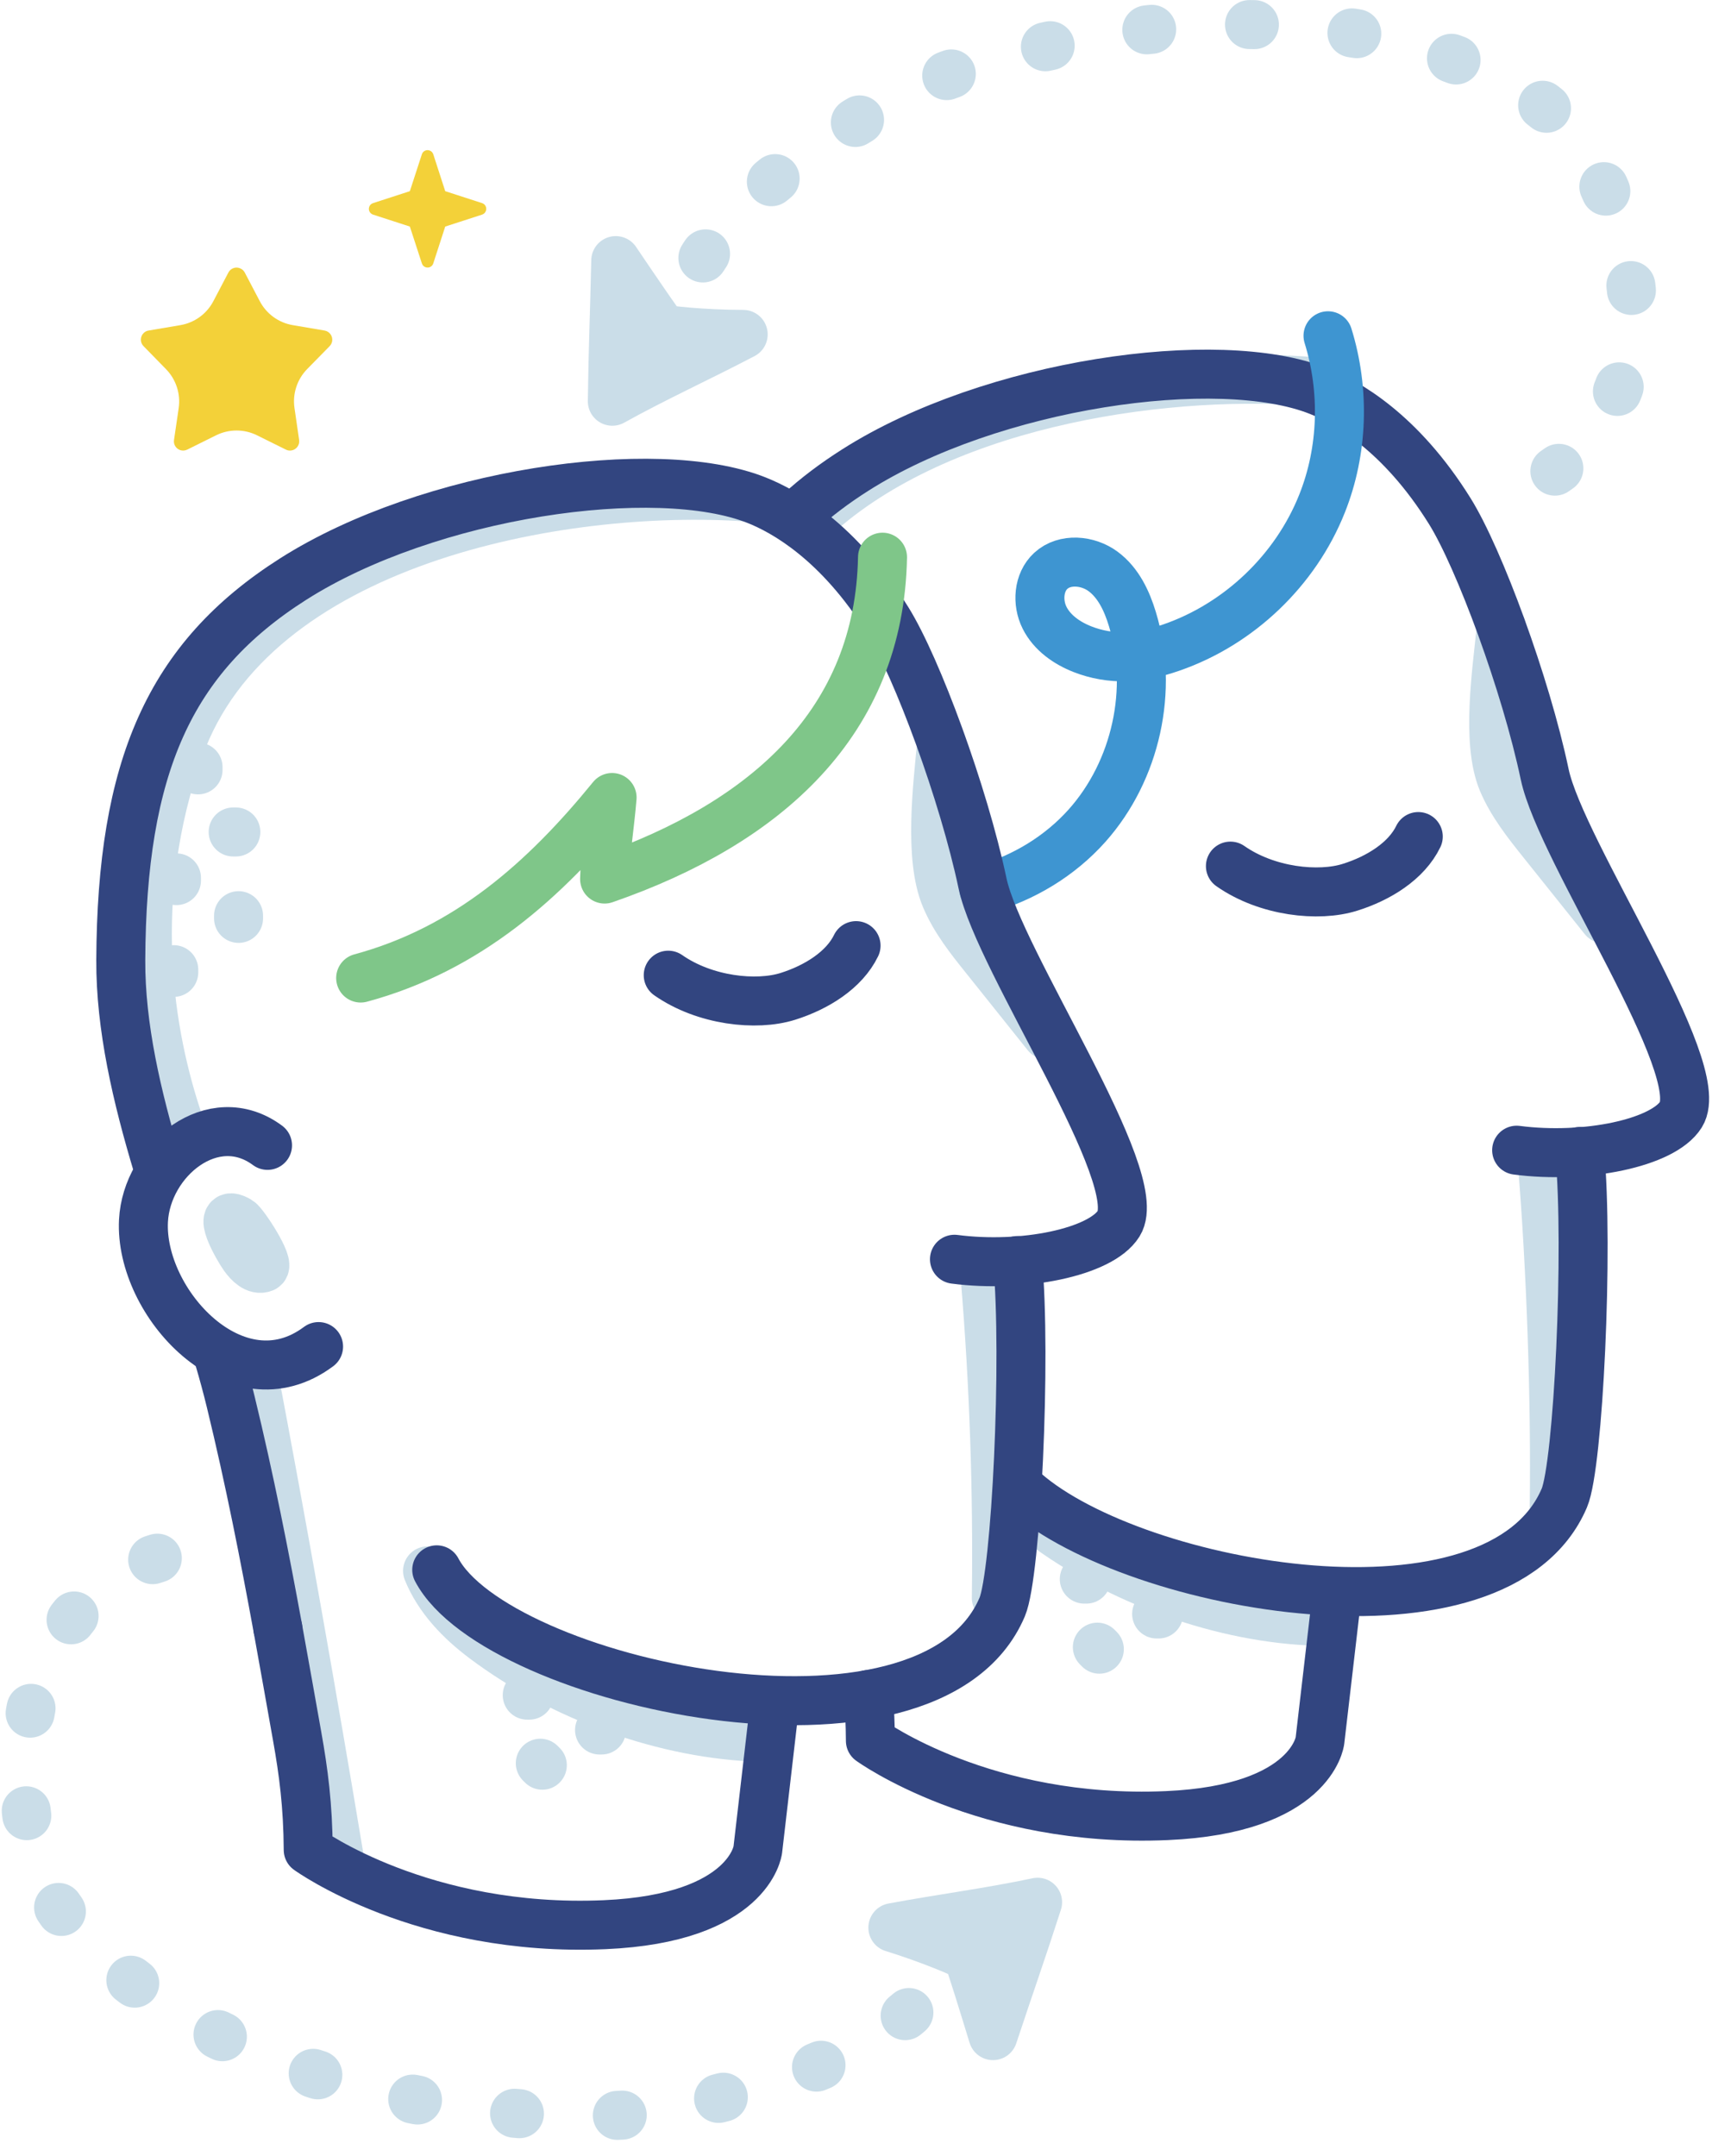
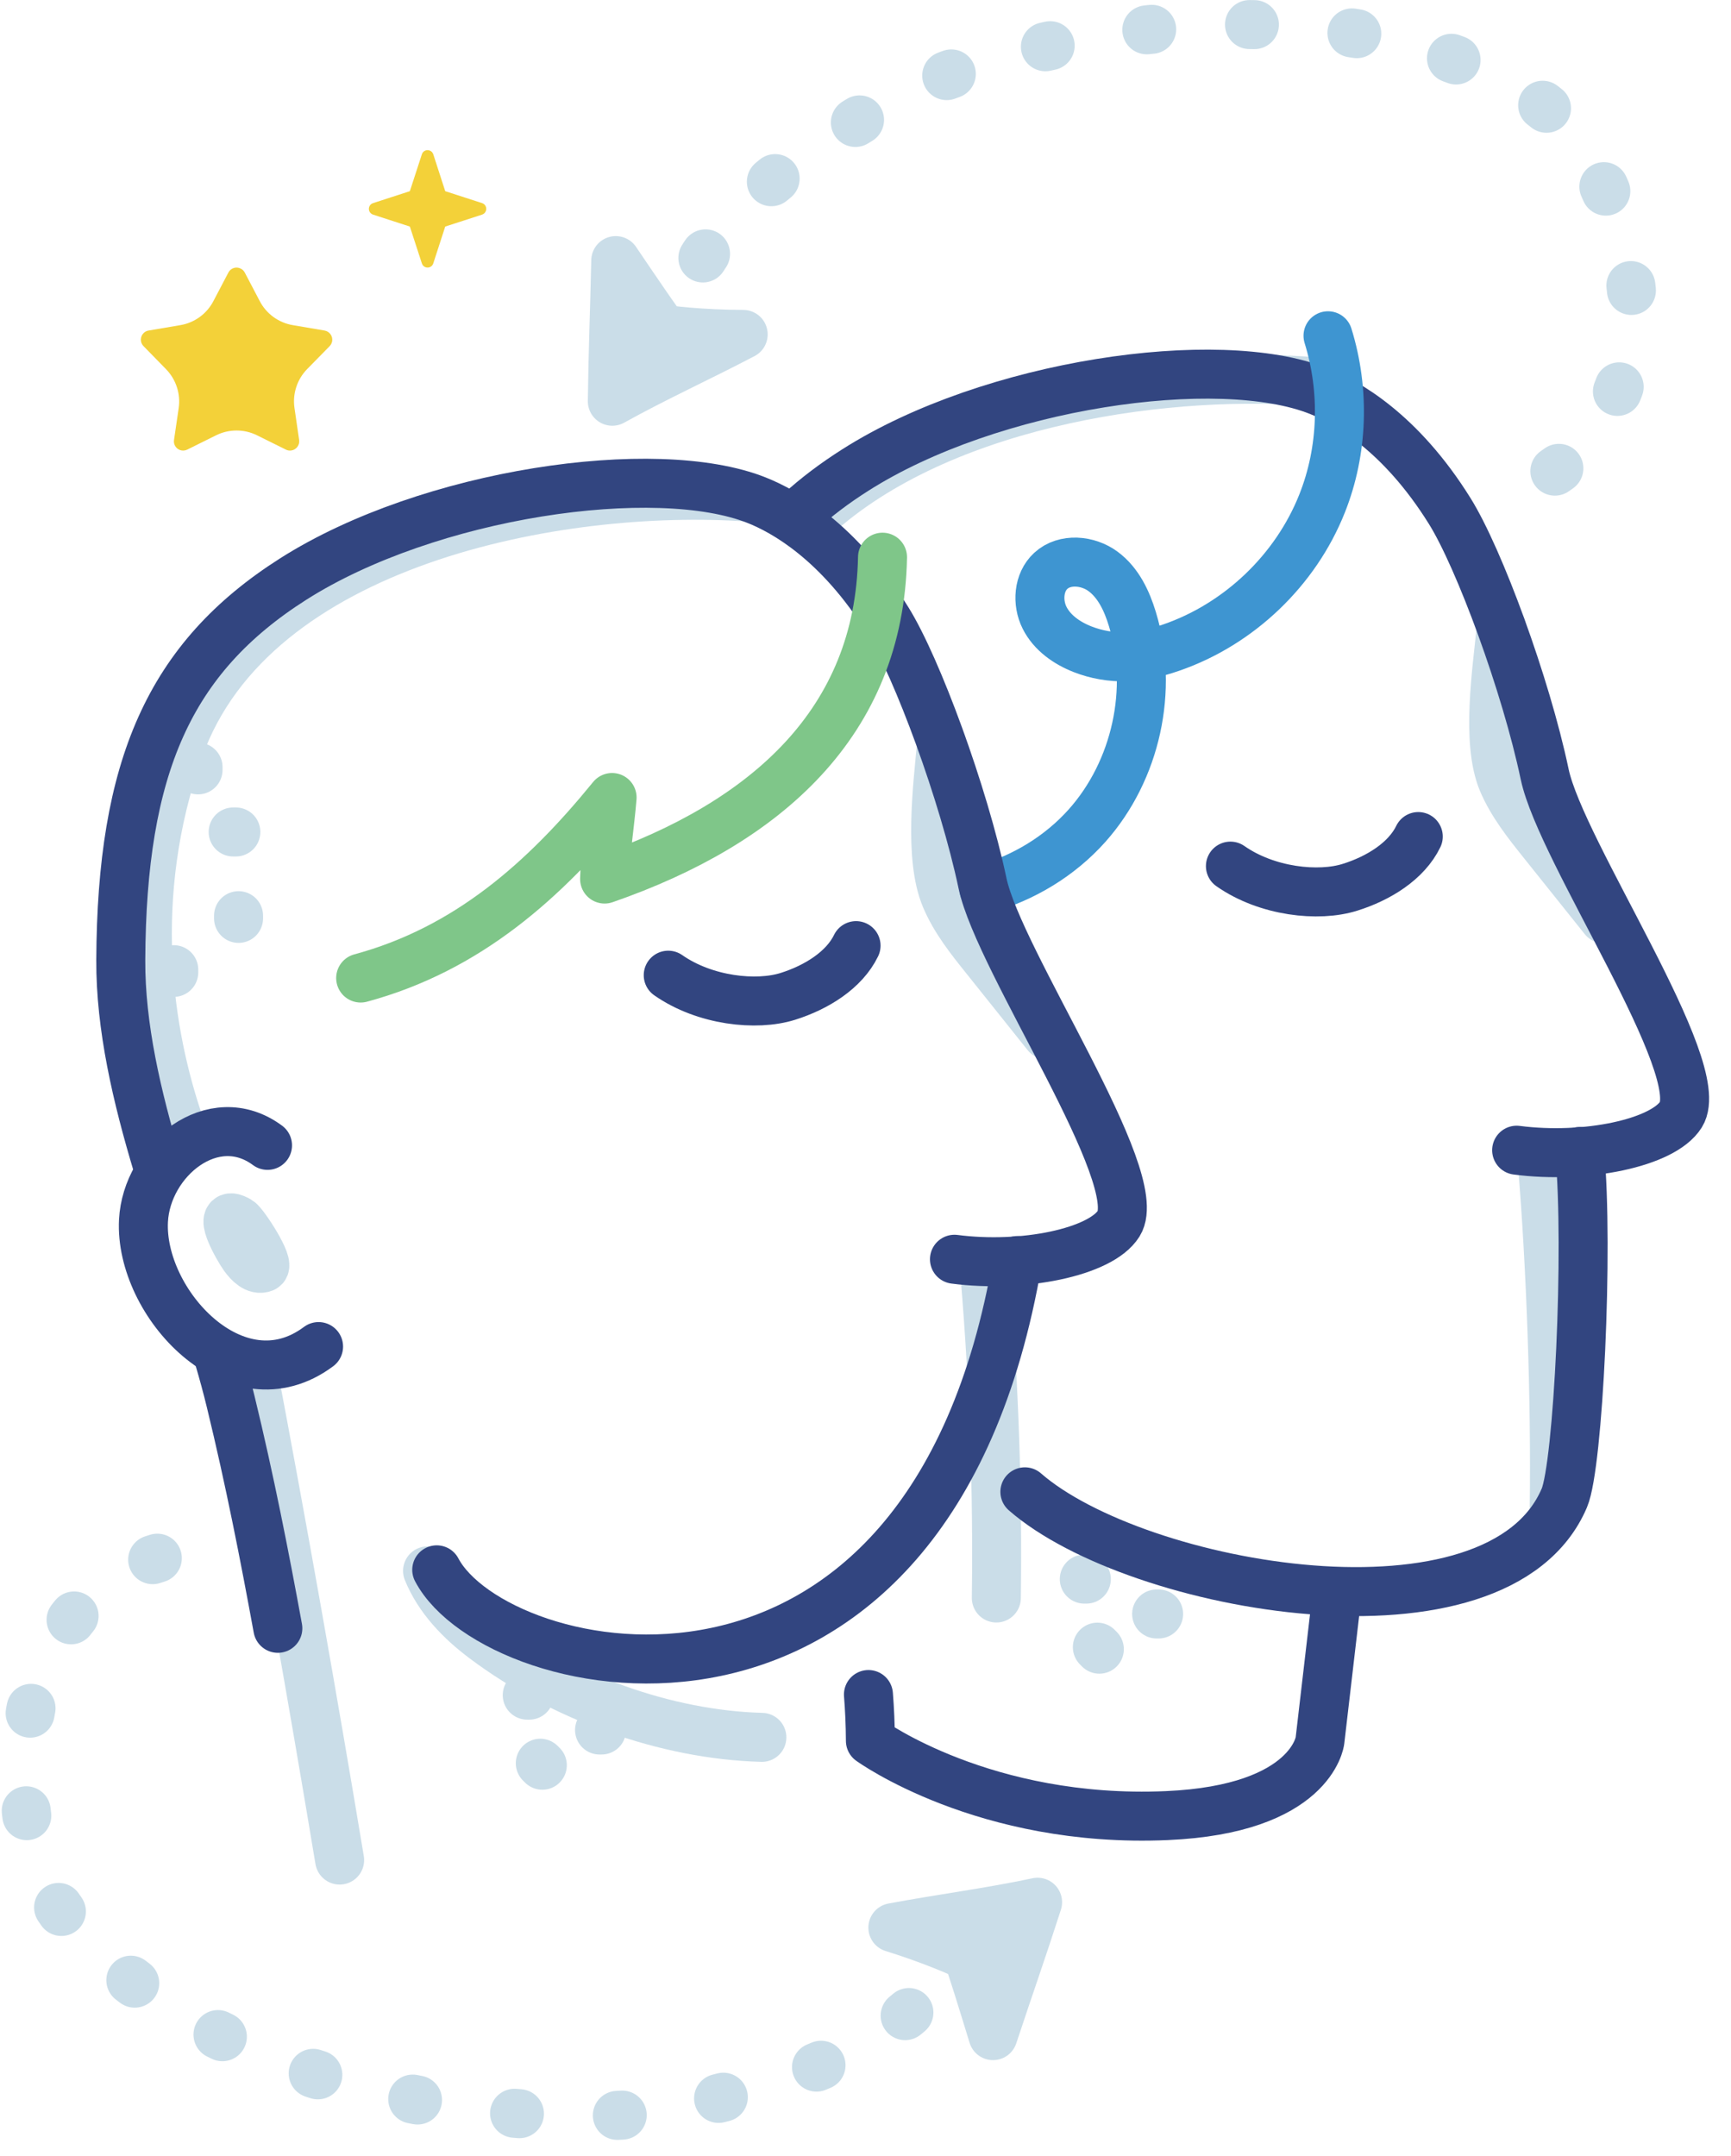
<svg xmlns="http://www.w3.org/2000/svg" width="53px" height="66px" viewBox="0 0 53 66" version="1.1">
  <title>Group 83</title>
  <desc>Created with Sketch.</desc>
  <g id="Why-Alyce" stroke="none" stroke-width="1" fill="none" fill-rule="evenodd">
    <g id="Why-Alyce?" transform="translate(-247, -4527)">
      <g id="illustration-3-up" transform="translate(119, 4274)">
        <g id="illustration_3_up" transform="translate(0, 253)">
          <g id="column-3">
            <g id="Group-83" transform="translate(128, 0)">
              <path d="M7.708,41.787 C8.661,46.827 9.558,51.878 10.399,56.937" id="Stroke-1" stroke="#CADDE8" stroke-width="1.5" stroke-linecap="round" stroke-linejoin="round" />
              <path d="M13.091,48.085 C13.435,48.933 14.098,49.615 14.83,50.164 C17.192,51.937 20.374,53.103 23.327,53.181" id="Stroke-3" stroke="#CADDE8" stroke-width="1.5" stroke-linecap="round" stroke-linejoin="round" />
              <line x1="16.143" y1="51.889" x2="16.205" y2="51.889" id="Stroke-5" stroke="#CADDE8" stroke-width="1.5" stroke-linecap="round" stroke-linejoin="round" />
              <line x1="18.419" y1="52.956" x2="18.357" y2="52.956" id="Stroke-7" stroke="#CADDE8" stroke-width="1.5" stroke-linecap="round" stroke-linejoin="round" />
              <line x1="16.543" y1="53.973" x2="16.605" y2="54.034" id="Stroke-9" stroke="#CADDE8" stroke-width="1.5" stroke-linecap="round" stroke-linejoin="round" />
              <path d="M30.165,39.102 C30.437,42.365 30.549,45.641 30.506,48.915" id="Stroke-11" stroke="#CADDE8" stroke-width="1.5" stroke-linecap="round" stroke-linejoin="round" />
              <path d="M5.499,34.436 C4.542,31.656 3.87,27.462 5.488,22.907 C7.747,16.554 17.148,14.813 22.899,15.215" id="Stroke-13" stroke="#CADDE8" stroke-width="1.5" stroke-linecap="round" stroke-linejoin="round" />
              <line x1="5.32" y1="29.682" x2="5.32" y2="29.765" id="Stroke-15" stroke="#CADDE8" stroke-width="1.5" stroke-linecap="round" stroke-linejoin="round" />
-               <line x1="5.403" y1="26.872" x2="5.403" y2="26.955" id="Stroke-17" stroke="#CADDE8" stroke-width="1.5" stroke-linecap="round" stroke-linejoin="round" />
              <line x1="6.064" y1="23.483" x2="6.064" y2="23.566" id="Stroke-19" stroke="#CADDE8" stroke-width="1.5" stroke-linecap="round" stroke-linejoin="round" />
              <line x1="7.221" y1="25.467" x2="7.139" y2="25.467" id="Stroke-21" stroke="#CADDE8" stroke-width="1.5" stroke-linecap="round" stroke-linejoin="round" />
              <line x1="7.304" y1="28.029" x2="7.304" y2="28.112" id="Stroke-23" stroke="#CADDE8" stroke-width="1.5" stroke-linecap="round" stroke-linejoin="round" />
              <path d="M7.473,38.466 C7.618,38.667 7.842,38.894 8.073,38.804 C8.292,38.718 7.465,37.455 7.312,37.367 C6.558,36.933 7.294,38.22 7.473,38.466 Z" id="Stroke-25" stroke="#CADDE8" stroke-width="1.5" stroke-linecap="round" stroke-linejoin="round" />
              <path d="M28.832,22.752 C28.706,24.074 28.436,26.253 28.952,27.477 C29.239,28.16 29.708,28.749 30.172,29.327 C30.797,30.11 31.424,30.893 32.05,31.676" id="Stroke-27" stroke="#CADDE8" stroke-width="1.5" stroke-linecap="round" stroke-linejoin="round" />
-               <path d="M31.112,45.942 C31.352,46.185 31.614,46.407 31.887,46.611 C34.25,48.386 37.431,49.55 40.385,49.629" id="Stroke-29" stroke="#CADDE8" stroke-width="1.5" stroke-linecap="round" stroke-linejoin="round" />
              <line x1="33.199" y1="48.337" x2="33.261" y2="48.337" id="Stroke-31" stroke="#CADDE8" stroke-width="1.5" stroke-linecap="round" stroke-linejoin="round" />
              <line x1="35.475" y1="49.404" x2="35.414" y2="49.404" id="Stroke-33" stroke="#CADDE8" stroke-width="1.5" stroke-linecap="round" stroke-linejoin="round" />
              <line x1="33.599" y1="50.42" x2="33.66" y2="50.482" id="Stroke-35" stroke="#CADDE8" stroke-width="1.5" stroke-linecap="round" stroke-linejoin="round" />
              <path d="M47.22,35.549 C47.492,38.812 47.631,42.851 47.588,46.124" id="Stroke-37" stroke="#CADDE8" stroke-width="1.5" stroke-linecap="round" stroke-linejoin="round" />
              <path d="M24.774,15.977 C28.544,12.372 35.395,11.345 39.956,11.663" id="Stroke-39" stroke="#CADDE8" stroke-width="1.5" stroke-linecap="round" stroke-linejoin="round" />
              <path d="M45.967,19.192 C45.839,20.514 45.493,22.701 46.007,23.925 C46.297,24.607 46.765,25.197 47.228,25.776 C47.854,26.559 48.479,27.34 49.105,28.123" id="Stroke-41" stroke="#CADDE8" stroke-width="1.5" stroke-linecap="round" stroke-linejoin="round" />
              <path d="M24.48,15.681 C24.987,15.217 25.557,14.788 26.191,14.386 C30.334,11.752 37.296,10.743 40.383,11.973 C41.215,12.304 42.88,13.221 44.389,15.645 C45.294,17.098 46.719,20.961 47.295,23.7 C47.799,26.088 52.344,32.707 51.468,34.116 C50.92,34.993 48.529,35.481 46.437,35.208" id="Stroke-43" stroke="#324580" stroke-width="1.5" stroke-linecap="round" stroke-linejoin="round" />
              <path d="M48.367,35.246 C48.648,38.253 48.325,44.846 47.898,45.851 C45.87,50.621 34.792,48.647 31.38,45.665" id="Stroke-45" stroke="#324580" stroke-width="1.5" stroke-linecap="round" stroke-linejoin="round" />
              <path d="M26.59,51.87 C26.625,52.308 26.647,52.774 26.65,53.286 C26.65,53.286 30.142,55.821 35.725,55.576 C40.164,55.383 40.414,53.286 40.414,53.286 L40.926,48.894" id="Stroke-47" stroke="#324580" stroke-width="1.5" stroke-linecap="round" stroke-linejoin="round" />
              <path d="M37.673,26.512 C38.793,27.296 40.371,27.463 41.333,27.16 C42.212,26.886 43.062,26.357 43.425,25.607" id="Stroke-49" stroke="#324580" stroke-width="1.5" stroke-linecap="round" stroke-linejoin="round" />
              <path d="M40.661,10.278 C41.178,11.945 41.126,13.79 40.479,15.414 C39.669,17.453 37.94,19.104 35.867,19.821 C35.42,19.976 34.953,20.09 34.482,20.105 C34.028,20.118 33.57,20.04 33.147,19.874 C32.666,19.686 32.213,19.37 31.982,18.908 C31.751,18.446 31.793,17.826 32.172,17.475 C32.598,17.082 33.311,17.147 33.776,17.493 C34.242,17.838 34.503,18.393 34.671,18.948 C35.33,21.104 34.785,23.585 33.287,25.269 C32.451,26.207 31.335,26.879 30.128,27.219" id="Stroke-51" stroke="#3E95D1" stroke-width="1.5" stroke-linecap="round" stroke-linejoin="round" />
              <path d="M4.828,35.695 C4.187,33.566 3.689,31.424 3.698,29.39 C3.725,23.485 5.177,20.14 8.977,17.725 C13.12,15.091 20.083,14.083 23.17,15.313 C24.001,15.643 25.667,16.559 27.176,18.983 C28.081,20.438 29.504,24.299 30.083,27.038 C30.587,29.426 35.129,36.046 34.253,37.453 C33.707,38.333 31.315,38.819 29.224,38.546" id="Stroke-53" stroke="#324580" stroke-width="1.5" stroke-linecap="round" stroke-linejoin="round" />
              <path d="M8.507,49.843 C8.103,47.635 7.646,45.3 7.065,42.912 C6.959,42.475 6.839,42.033 6.707,41.584" id="Stroke-55" stroke="#324580" stroke-width="1.5" stroke-linecap="round" stroke-linejoin="round" />
-               <path d="M31.156,38.585 C31.435,41.593 31.112,48.184 30.686,49.19 C28.448,54.454 15.19,51.505 13.372,48.053" id="Stroke-57" stroke="#324580" stroke-width="1.5" stroke-linecap="round" stroke-linejoin="round" />
-               <path d="M8.507,49.843 C8.715,50.985 8.91,52.092 9.099,53.152 C9.293,54.237 9.429,55.264 9.437,56.625 C9.437,56.625 12.929,59.158 18.513,58.915 C22.952,58.722 23.202,56.625 23.202,56.625 L23.712,52.233" id="Stroke-59" stroke="#324580" stroke-width="1.5" stroke-linecap="round" stroke-linejoin="round" />
+               <path d="M31.156,38.585 C28.448,54.454 15.19,51.505 13.372,48.053" id="Stroke-57" stroke="#324580" stroke-width="1.5" stroke-linecap="round" stroke-linejoin="round" />
              <path d="M8.191,35.06 C6.531,33.831 4.489,35.502 4.393,37.367 C4.263,39.881 7.237,43.1 9.754,41.219" id="Stroke-61" stroke="#324580" stroke-width="1.5" stroke-linecap="round" stroke-linejoin="round" />
              <path d="M20.46,29.851 C21.581,30.634 23.157,30.802 24.12,30.5 C24.999,30.224 25.848,29.695 26.211,28.946" id="Stroke-63" stroke="#324580" stroke-width="1.5" stroke-linecap="round" stroke-linejoin="round" />
              <path d="M27.021,17.056 C26.927,22.101 23.468,25.188 18.512,26.908 C18.529,26.098 18.675,25.237 18.741,24.412 C16.674,26.95 14.309,29.056 11.043,29.938" id="Stroke-65" stroke="#7FC689" stroke-width="1.5" stroke-linecap="round" stroke-linejoin="round" />
              <path d="M31.769,58.228 C31.253,59.828 30.958,60.64 30.404,62.311 C30.179,61.576 29.681,59.947 29.627,59.885 C29.576,59.828 28.508,59.366 27.338,59.005 C28.813,58.73 30.301,58.54 31.769,58.228 Z" id="Stroke-67" stroke="#CADDE8" stroke-width="1.5" stroke-linecap="round" stroke-linejoin="round" />
              <path d="M30.085,59.098 C30.134,59.568 30.238,60.034 30.389,60.481 C30.527,60.051 30.599,59.599 30.601,59.148 C30.619,59.397 30.637,59.644 30.655,59.893 C30.662,59.845 30.668,59.796 30.674,59.748" id="Stroke-69" stroke="#CADDE8" stroke-width="1.5" stroke-linecap="round" stroke-linejoin="round" />
              <path d="M4.817,47.696 C2.72,48.323 1.254,50.381 0.905,52.541 C0.552,54.701 0.734,57.214 2.162,58.873 C7.071,64.582 17.382,65.309 20.871,64.508 C26.211,63.281 27.765,62.075 30.005,59.284" id="Stroke-71" stroke="#CADDE8" stroke-width="1.5" stroke-linecap="round" stroke-linejoin="round" stroke-dasharray="0.15,3" />
              <path d="M18.748,12.282 C18.771,10.601 18.814,9.738 18.853,7.977 C19.284,8.615 20.239,10.025 20.308,10.067 C20.373,10.107 21.531,10.235 22.755,10.236 C21.427,10.932 20.061,11.552 18.748,12.282 Z" id="Stroke-73" stroke="#CADDE8" stroke-width="1.5" stroke-linecap="round" stroke-linejoin="round" />
-               <path d="M20.104,10.954 C19.917,10.52 19.683,10.105 19.405,9.722 C19.399,10.173 19.464,10.627 19.596,11.059 L19.324,10.362 C19.333,10.412 19.341,10.46 19.35,10.509" id="Stroke-75" stroke="#CADDE8" stroke-width="1.5" stroke-linecap="round" stroke-linejoin="round" />
              <path d="M47.607,14.422 C49.427,13.206 50.222,10.809 49.922,8.642 C49.623,6.473 48.708,4.125 46.857,2.958 C40.487,-1.053 30.417,1.284 27.318,3.075 C22.575,5.817 21.444,7.426 20.124,10.754" id="Stroke-77" stroke="#CADDE8" stroke-width="1.5" stroke-linecap="round" stroke-linejoin="round" stroke-dasharray="0.15,3" />
              <path d="M6.615,13.325 L5.733,13.763 C5.592,13.832 5.423,13.775 5.354,13.636 C5.328,13.583 5.319,13.525 5.328,13.468 L5.471,12.493 C5.535,12.056 5.391,11.615 5.082,11.299 L4.394,10.595 C4.284,10.483 4.285,10.304 4.398,10.195 C4.439,10.154 4.491,10.127 4.548,10.118 L5.52,9.953 C5.955,9.88 6.332,9.607 6.535,9.215 L6.993,8.342 C7.065,8.204 7.236,8.15 7.374,8.224 C7.425,8.249 7.467,8.291 7.494,8.342 L7.952,9.215 C8.155,9.607 8.532,9.88 8.967,9.953 L9.938,10.118 C10.092,10.144 10.195,10.291 10.17,10.445 C10.159,10.501 10.134,10.553 10.094,10.595 L9.403,11.299 C9.095,11.615 8.952,12.056 9.017,12.493 L9.159,13.468 C9.181,13.622 9.075,13.766 8.921,13.789 C8.864,13.798 8.805,13.789 8.754,13.763 L7.87,13.325 C7.476,13.129 7.011,13.129 6.615,13.325" id="Fill-79" fill="#F3D139" />
              <path d="M12.549,6.935 L11.421,6.569 C11.325,6.537 11.271,6.434 11.303,6.336 C11.321,6.279 11.364,6.237 11.421,6.218 L12.549,5.852 L12.917,4.722 C12.948,4.626 13.05,4.574 13.148,4.605 C13.205,4.623 13.248,4.667 13.266,4.722 L13.632,5.852 L14.762,6.218 C14.858,6.249 14.91,6.353 14.879,6.45 C14.861,6.506 14.817,6.551 14.762,6.569 L13.632,6.935 L13.266,8.063 C13.235,8.16 13.131,8.213 13.034,8.181 C12.978,8.163 12.935,8.12 12.917,8.063 L12.549,6.935 Z" id="Fill-81" fill="#F3D139" />
            </g>
          </g>
        </g>
      </g>
    </g>
  </g>
</svg>